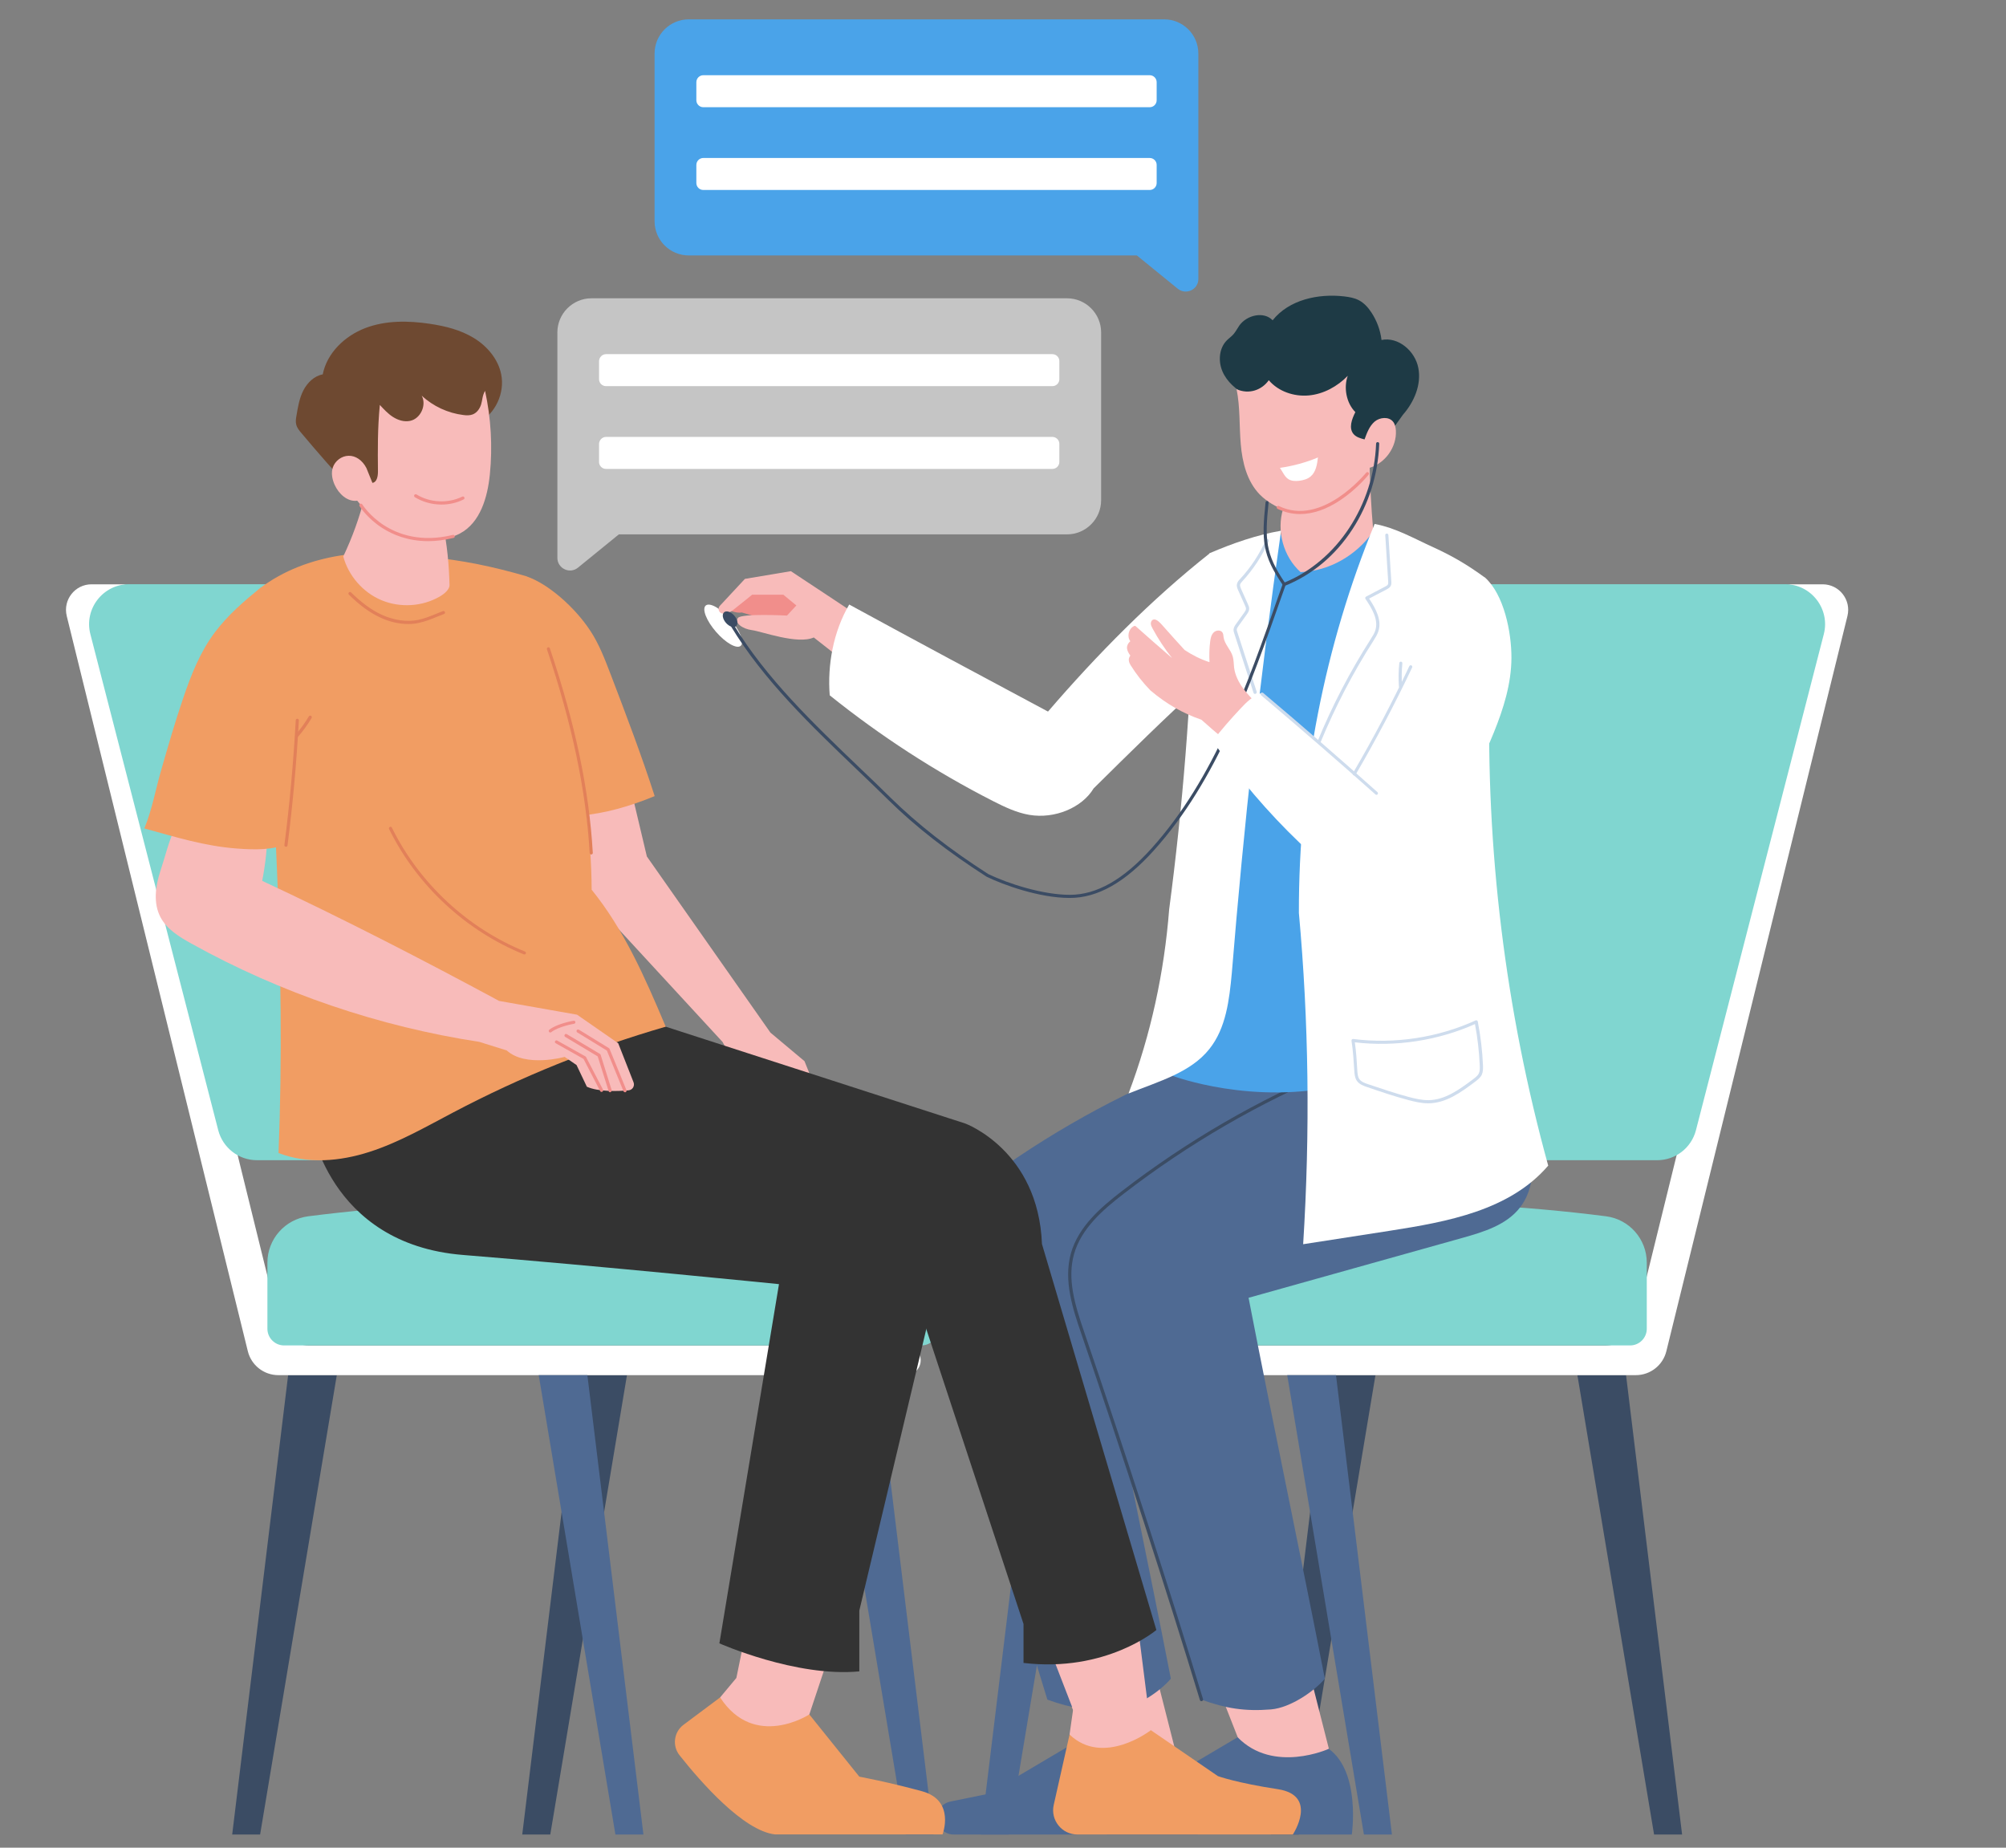
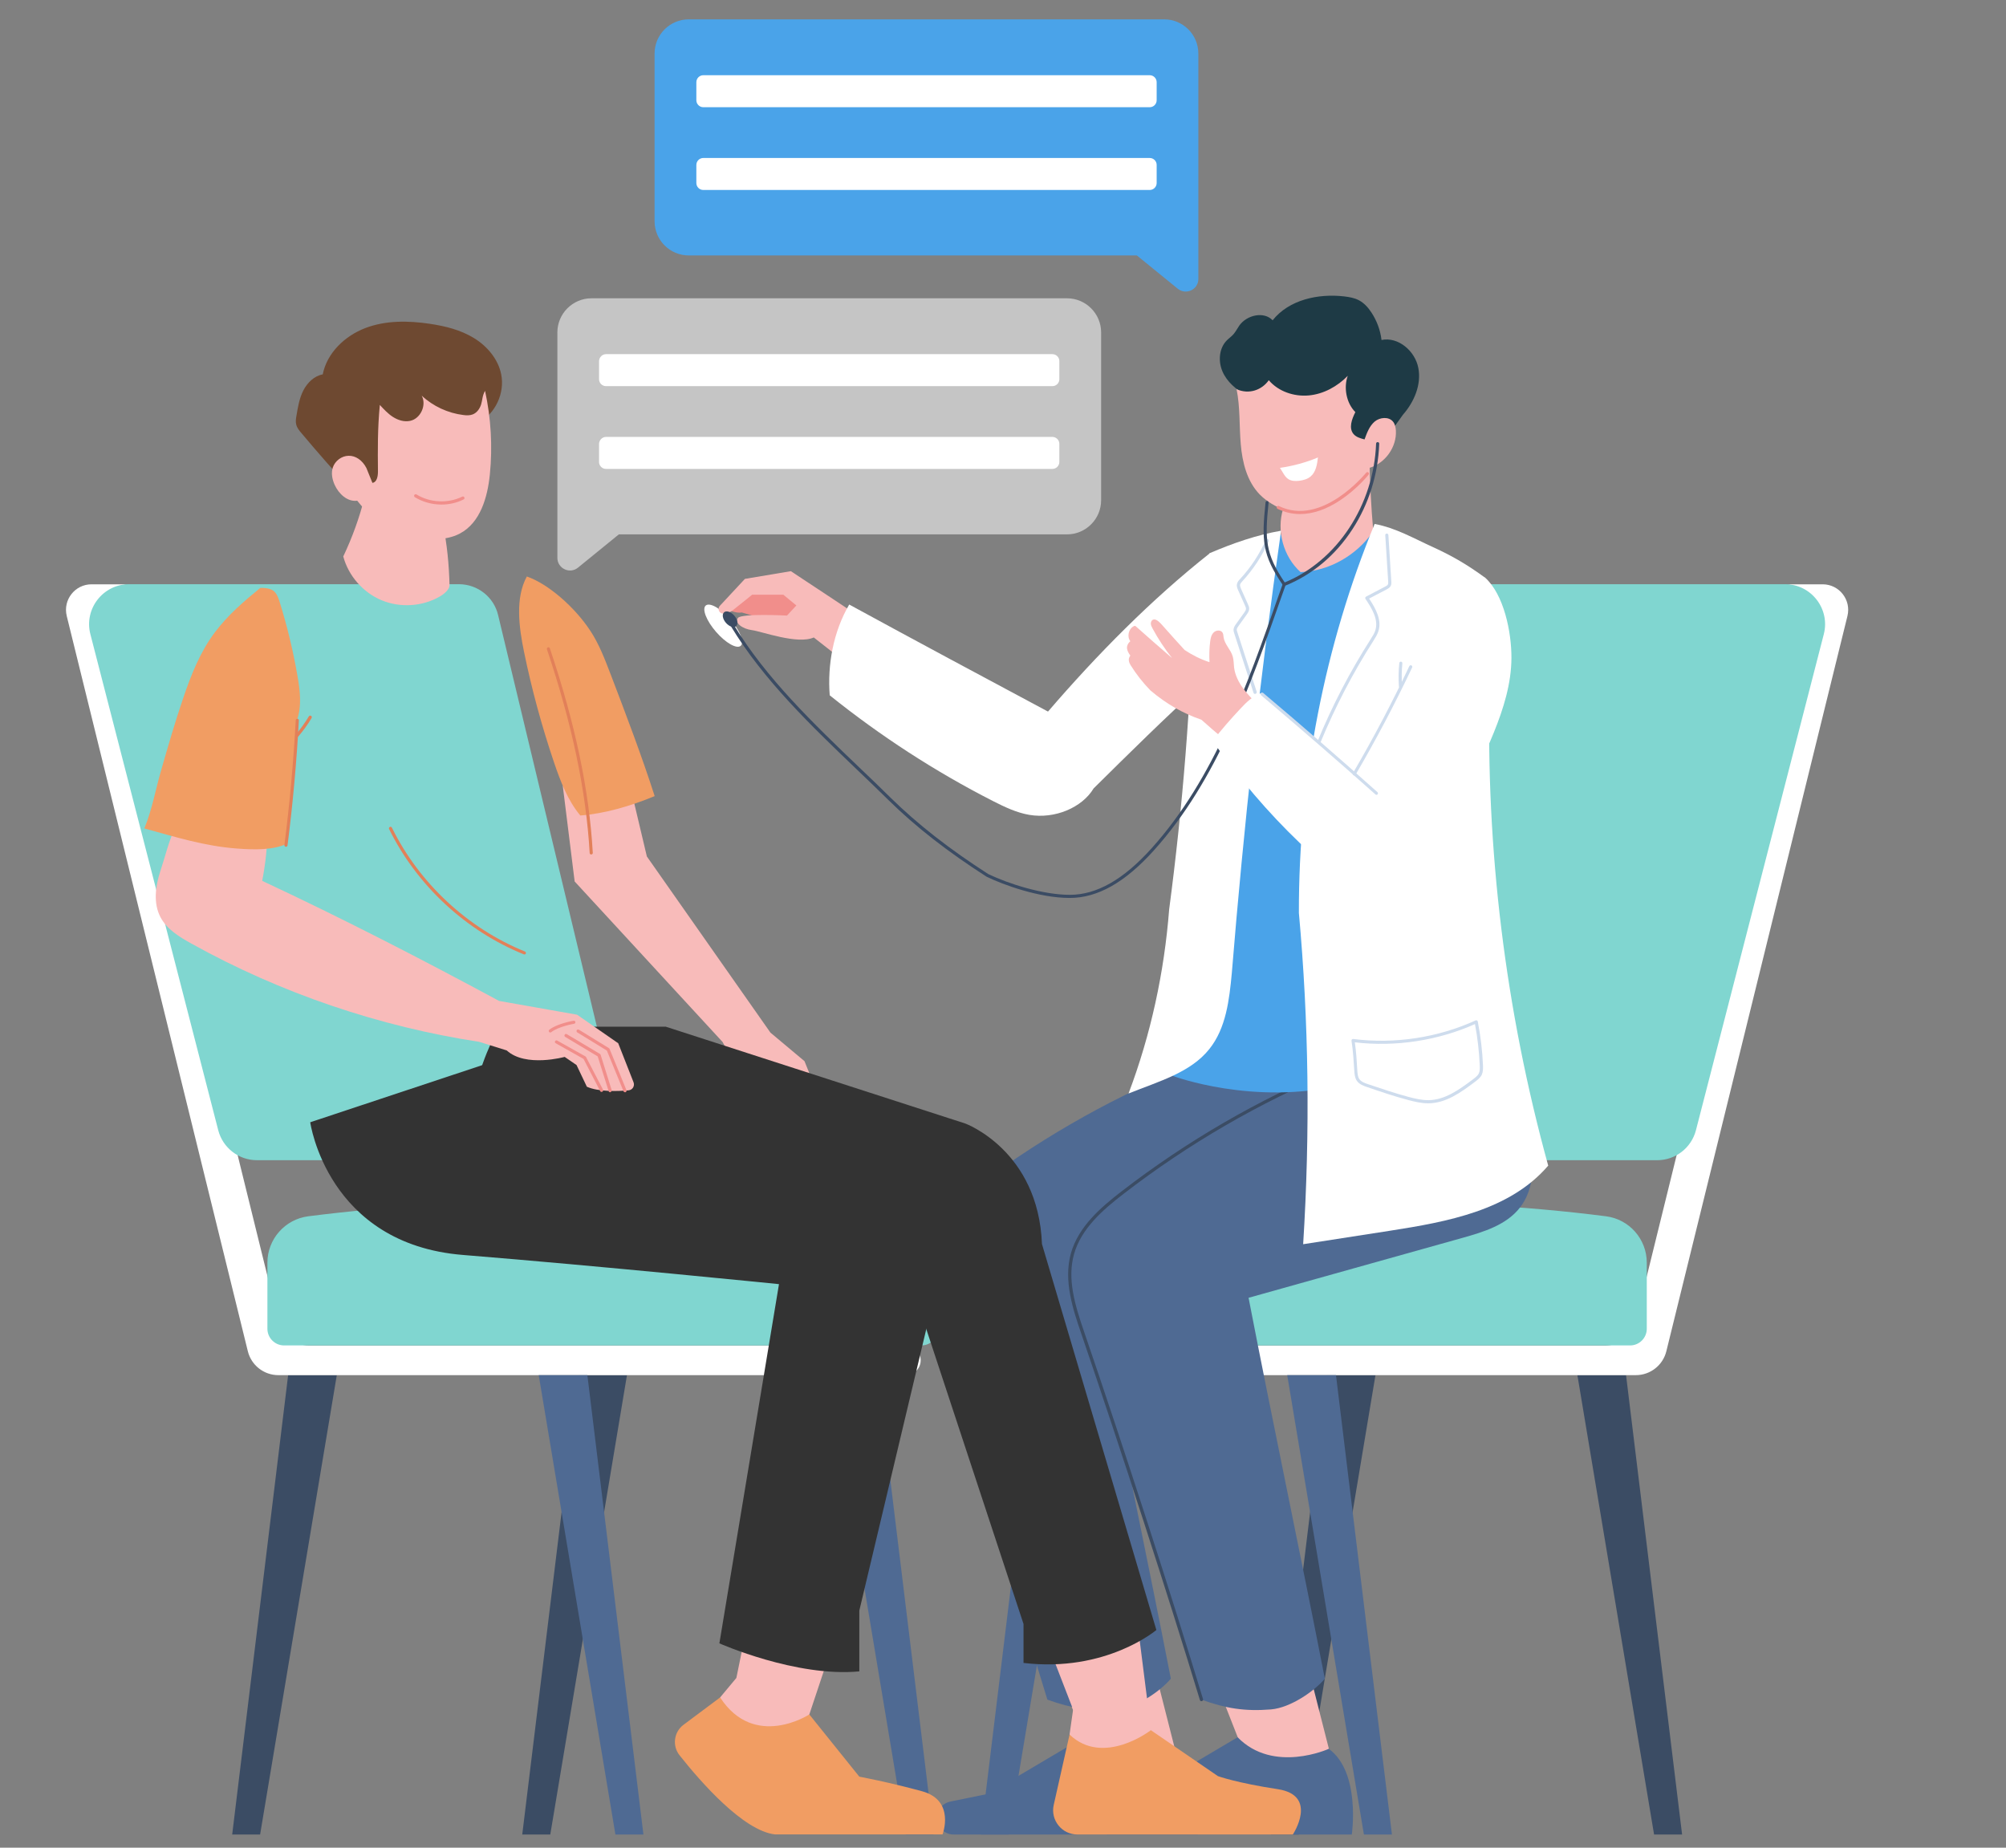
<svg xmlns="http://www.w3.org/2000/svg" width="304" height="280" viewBox="0 0 304 280" fill="none">
  <rect x="0" y="0" width="304" height="280" fill="#808080" stroke="none" />
  <g clip-path="url(#clip0_6836_3125)">
    <path d="M246.42 208.388L254.914 278H250.667L239.046 208.388H246.42Z" fill="#3B4C64" />
    <path d="M201.072 208.388L192.593 278H196.824L208.445 208.388H201.072Z" fill="#3B4C64" />
    <path d="M220.904 88.545H276.214C278.725 88.545 280.572 90.899 279.972 93.347L252.53 204.755C252.009 206.888 250.099 208.388 247.904 208.388H152.804C151.572 208.388 150.562 207.377 150.562 206.145C150.562 204.913 151.572 203.902 152.804 203.902H243.246C245.441 203.902 247.351 202.402 247.872 200.269L274.225 93.347C274.825 90.899 272.978 88.545 270.467 88.545H220.904Z" fill="white" />
    <path d="M202.462 208.388L210.941 278H206.693L195.072 208.388H202.462Z" fill="#4F6A93" />
    <path d="M157.098 208.388L148.619 278H152.867L164.472 208.388H157.098Z" fill="#4F6A93" />
    <path d="M214.603 93.189L196.572 168.345C195.656 172.152 198.546 175.817 202.461 175.817H251.14C253.904 175.817 256.319 173.953 257.014 171.268L276.388 96.111C277.383 92.273 274.477 88.529 270.514 88.529H220.509C217.698 88.545 215.267 90.472 214.603 93.189Z" fill="#80D6D0" />
    <path d="M243.388 184.315C218.646 181.14 188.725 181.393 154.383 184.568C150.735 184.9 147.94 187.964 147.94 191.629V201.359C147.94 202.749 149.077 203.886 150.467 203.886H247.035C248.425 203.886 249.562 202.749 249.562 201.359V191.344C249.562 187.79 246.925 184.773 243.388 184.315Z" fill="#80D6D0" />
    <path d="M43.666 208.388L35.188 278H39.419L51.04 208.388H43.666Z" fill="#3B4C64" />
    <path d="M87.64 208.388L79.145 278H83.393L95.014 208.388H87.64Z" fill="#3B4C64" />
    <path d="M69.182 88.545H13.872C11.361 88.545 9.514 90.899 10.114 93.347L37.556 204.755C38.077 206.888 39.988 208.388 42.182 208.388H137.283C138.514 208.388 139.525 207.377 139.525 206.145C139.525 204.913 138.514 203.902 137.283 203.902H46.856C44.661 203.902 42.751 202.402 42.23 200.269L15.877 93.347C15.277 90.899 17.124 88.545 19.635 88.545H69.182Z" fill="white" />
    <path d="M89.014 208.388L97.509 278H93.262L81.641 208.388H89.014Z" fill="#4F6A93" />
    <path d="M132.988 208.388L141.483 278H137.235L125.614 208.388H132.988Z" fill="#4F6A93" />
    <path d="M75.482 93.189L93.514 168.345C94.429 172.152 91.54 175.817 87.624 175.817H38.945C36.182 175.817 33.766 173.953 33.071 171.268L13.698 96.111C12.703 92.273 15.608 88.529 19.571 88.529H69.577C72.387 88.545 74.835 90.472 75.482 93.189Z" fill="#80D6D0" />
    <path d="M46.714 184.315C71.456 181.14 101.377 181.393 135.719 184.568C139.367 184.9 142.162 187.964 142.162 191.629V201.359C142.162 202.749 141.025 203.886 139.635 203.886H43.051C41.661 203.886 40.524 202.749 40.524 201.359V191.344C40.524 187.79 43.177 184.773 46.714 184.315Z" fill="#80D6D0" />
    <path d="M178.477 43.748L172.288 38.71H104.377C101.519 38.71 99.198 36.388 99.198 33.529V8.113C99.198 5.254 101.519 2.932 104.377 2.932H176.425C179.283 2.932 181.604 5.254 181.604 8.113V42.264C181.619 43.875 179.741 44.775 178.477 43.748Z" fill="#4AA3E9" />
    <path d="M174.229 11.398H106.587C106.003 11.398 105.529 11.872 105.529 12.457V15.189C105.529 15.774 106.003 16.248 106.587 16.248H174.229C174.814 16.248 175.287 15.774 175.287 15.189V12.457C175.287 11.872 174.814 11.398 174.229 11.398Z" fill="white" />
    <path d="M174.229 23.94H106.587C106.003 23.94 105.529 24.414 105.529 24.999V27.731C105.529 28.316 106.003 28.79 106.587 28.79H174.229C174.814 28.79 175.287 28.316 175.287 27.731V24.983C175.287 24.414 174.814 23.94 174.229 23.94Z" fill="white" />
    <path d="M208.778 67.9C209.153 67.9 209.457 67.596 209.457 67.221C209.457 66.846 209.153 66.541 208.778 66.541C208.403 66.541 208.099 66.846 208.099 67.221C208.099 67.596 208.403 67.9 208.778 67.9Z" fill="#CEDCED" />
    <path d="M112.255 97.866C112.854 97.345 112.151 95.557 110.686 93.872C109.221 92.187 107.548 91.243 106.949 91.764C106.351 92.285 107.053 94.073 108.518 95.758C109.983 97.443 111.656 98.387 112.255 97.866Z" fill="white" />
    <path d="M110.188 92.321C110.188 92.321 111.482 93 112.398 92.81L116.393 93.979L120.814 94.406L123.34 90.599L117.624 88.008L112.398 89.935L110.188 92.321Z" fill="#F18E8B" />
    <path d="M131.029 93.963L126.229 90.772L119.85 86.555L112.887 87.724L109.082 91.815C108.672 92.257 108.987 92.984 109.587 92.984C110.029 92.984 110.566 92.857 111.087 92.447C112.508 91.341 113.977 90.124 113.977 90.124H118.714L120.687 91.751L119.266 93.284C119.266 93.284 112.382 92.92 111.829 93.647C111.277 94.389 112.508 95.306 113.977 95.495C115.445 95.685 120.861 97.707 123.324 96.601L129.466 101.419L131.029 93.963Z" fill="#F8BBBA" />
    <path d="M183.309 83.87C174.467 90.851 166.193 99.255 158.82 107.832C148.872 102.509 138.909 97.186 128.693 91.61C126.277 95.748 125.377 100.755 125.741 105.368C133.414 111.528 141.704 116.914 150.467 121.385C152.235 122.285 154.051 123.154 155.993 123.485C159.83 124.133 163.967 122.411 165.735 119.473C171.199 114.071 176.678 108.653 182.141 103.709C183.593 98.907 184.383 93.9 184.493 88.877C184.572 87.187 184.699 84.912 183.309 83.87Z" fill="white" />
    <path d="M111.555 94.883C111.904 94.58 111.778 93.865 111.274 93.285C110.771 92.706 110.08 92.483 109.731 92.786C109.382 93.089 109.508 93.805 110.012 94.384C110.515 94.963 111.206 95.187 111.555 94.883Z" fill="#3B4C64" />
    <path d="M158.725 249.236L164.235 263.263C164.235 263.263 162.909 268.444 167.567 269.455C172.225 270.465 178.051 265.016 178.051 265.016L173.851 248.509L158.725 249.236Z" fill="#F8BBBA" />
    <path d="M144.514 278H181.541C181.541 278 182.93 268.57 178.051 265.016C178.051 265.016 169.667 268.839 164.235 263.263L149.741 271.84L144.009 273.009C143.046 273.214 142.272 273.956 142.051 274.92C141.704 276.5 142.888 278 144.514 278Z" fill="#4F6A93" />
    <path d="M178.92 162.106C167.441 166.876 156.593 173.163 146.757 180.745C143.536 183.225 140.267 186.084 139.178 190.001C138.072 193.95 139.414 198.136 140.741 202.022C146.236 218.071 153.799 241.306 158.725 257.56C162.436 258.903 165.325 259.361 169.257 259.045C172.209 258.808 175.872 256.265 177.436 254.385C174.104 237.262 169.351 214.627 165.878 196.667C176.662 193.65 187.462 190.617 198.246 187.6C201.515 186.684 205.004 185.626 207.057 182.925C208.667 180.824 209.109 178.012 208.841 175.375C208.573 172.737 207.625 170.225 207.12 167.603C204.373 166.608 201.988 164.807 199.241 163.828C197.63 163.259 195.925 162.991 194.251 162.722C190.415 162.106 186.009 159.152 178.92 162.106Z" fill="#4F6A93" />
    <path d="M182.062 249.236L187.572 263.263C187.572 263.263 186.246 268.444 190.904 269.455C195.562 270.465 201.388 265.016 201.388 265.016L197.188 248.509L182.062 249.236Z" fill="#F8BBBA" />
    <path d="M167.835 278H204.861C204.861 278 206.251 268.57 201.372 265.016C201.372 265.016 192.988 268.839 187.556 263.263L173.061 271.84L167.33 273.009C166.366 273.214 165.593 273.956 165.372 274.92C165.024 276.5 166.224 278 167.835 278Z" fill="#4F6A93" />
    <path d="M202.257 162.106C190.778 166.876 179.93 173.163 170.094 180.745C166.872 183.225 163.604 186.084 162.515 190.001C161.409 193.95 162.751 198.136 164.078 202.022C169.572 218.071 177.136 241.306 182.062 257.56C185.772 258.903 188.662 259.361 192.594 259.045C195.546 258.808 199.209 256.265 200.773 254.385C197.441 237.262 192.688 214.627 189.215 196.667C199.999 193.65 210.799 190.617 221.583 187.6C224.852 186.684 228.341 185.626 230.394 182.925C232.004 180.824 232.446 178.012 232.178 175.375C231.909 172.737 230.962 170.225 230.457 167.603C227.709 166.608 225.325 164.807 222.578 163.828C220.967 163.259 219.262 162.991 217.588 162.722C213.752 162.106 209.346 159.152 202.257 162.106Z" fill="#4F6A93" />
    <path d="M182.061 257.797C181.966 257.797 181.872 257.734 181.84 257.623C177.198 242.301 169.793 219.461 163.856 202.085C162.64 198.531 161.124 194.093 162.293 189.922C163.445 185.847 166.856 182.941 169.966 180.54C179.835 172.926 190.667 166.639 202.177 161.869C202.303 161.822 202.43 161.869 202.493 161.995C202.54 162.122 202.493 162.248 202.367 162.311C190.903 167.066 180.088 173.337 170.266 180.919C167.219 183.272 163.872 186.116 162.766 190.049C161.724 193.777 162.845 197.631 164.33 201.927C170.282 219.303 177.672 242.159 182.314 257.481C182.345 257.607 182.282 257.734 182.156 257.781C182.093 257.797 182.077 257.797 182.061 257.797Z" fill="#3B4C64" />
    <path d="M211.541 81.927L202.257 79.384L189.593 81.927L181.62 142.757L177.72 163.038C177.72 163.038 189.988 167.667 203.63 164.349C217.272 161.032 217.099 144.399 217.099 144.399L218.204 106.221L211.541 81.927Z" fill="#4AA3E9" />
    <path d="M207.53 69.29C207.594 73.034 207.783 76.761 208.115 80.521C205.62 84.106 201.515 86.539 197.094 86.697C194.488 84.359 193.415 80.442 194.457 77.093C194.536 76.809 194.646 76.54 194.851 76.335C195.041 76.161 195.278 76.066 195.515 75.972C199.762 74.281 203.725 71.928 207.53 69.29Z" fill="#F8BBBA" />
    <path d="M225.751 104.23C225.135 128.619 228.135 153.103 234.625 176.638C228.798 183.431 219.34 185.152 210.609 186.511C206.235 187.19 201.861 187.869 197.488 188.548C198.561 171.41 198.34 154.824 196.84 138.349C196.793 118.083 200.74 97.802 208.319 79.399C211.54 80 214.225 81.579 217.193 82.922C220.161 84.28 222.403 85.607 225.025 87.519C225.151 92.478 225.877 99.128 225.751 104.23Z" fill="white" />
    <path d="M199.888 112.681C199.856 112.681 199.824 112.681 199.793 112.665C199.666 112.618 199.619 112.476 199.666 112.349C201.877 106.963 204.593 101.75 207.735 96.838L207.751 96.806C208.003 96.411 208.272 96.001 208.414 95.558C208.951 93.931 207.924 92.225 206.93 90.757C206.898 90.693 206.882 90.63 206.898 90.567C206.914 90.504 206.961 90.441 207.024 90.409L209.914 88.893C210.103 88.798 210.261 88.703 210.324 88.577C210.388 88.466 210.388 88.308 210.372 88.119L209.93 81.105C209.914 80.979 210.024 80.868 210.151 80.853C210.277 80.853 210.388 80.947 210.403 81.074L210.845 88.087C210.861 88.292 210.877 88.561 210.751 88.798C210.609 89.066 210.34 89.209 210.135 89.319L207.482 90.709C208.556 92.32 209.44 94.042 208.872 95.701C208.714 96.19 208.43 96.632 208.161 97.059L208.145 97.091C205.019 101.972 202.319 107.168 200.109 112.523C200.077 112.618 199.982 112.681 199.888 112.681Z" fill="#CEDCED" />
    <path d="M216.419 167.193C215.361 167.193 214.335 166.94 213.435 166.703C211.335 166.15 209.235 165.439 207.214 164.744C206.693 164.571 205.982 164.334 205.603 163.749C205.303 163.291 205.272 162.738 205.24 162.296C205.145 160.78 205.051 159.216 204.814 157.715C204.798 157.636 204.829 157.573 204.877 157.51C204.924 157.462 205.003 157.431 205.082 157.447C211.319 158.252 217.903 157.241 223.619 154.635C223.682 154.603 223.761 154.603 223.824 154.635C223.887 154.667 223.935 154.73 223.951 154.793C224.377 156.989 224.645 159.232 224.74 161.459C224.756 161.948 224.756 162.438 224.551 162.88C224.33 163.323 223.919 163.639 223.587 163.891C221.251 165.66 219.119 167.13 216.577 167.193C216.529 167.193 216.466 167.193 216.419 167.193ZM205.319 157.952C205.524 159.374 205.619 160.843 205.698 162.264C205.729 162.691 205.761 163.149 205.982 163.496C206.251 163.907 206.756 164.113 207.34 164.302C209.361 164.981 211.445 165.692 213.53 166.245C214.43 166.482 215.487 166.735 216.545 166.719C218.945 166.656 221.014 165.234 223.287 163.512C223.587 163.275 223.935 163.023 224.108 162.675C224.266 162.343 224.266 161.933 224.251 161.49C224.156 159.374 223.919 157.257 223.524 155.188C217.903 157.699 211.461 158.679 205.319 157.952Z" fill="#CEDCED" />
    <path d="M194.14 80.426C190.935 102.746 188.488 125.176 186.672 147.495C186.293 151.523 185.803 155.804 183.277 158.963C180.435 162.533 175.682 163.844 171.024 165.708C174.403 156.783 176.44 147.337 177.182 137.797C179.235 122.285 180.482 106.647 180.893 91.025C181.524 88.451 182.472 85.955 183.293 83.838C186.83 82.322 190.461 81.058 194.14 80.426Z" fill="white" />
    <path d="M190.193 105.162C190.098 105.162 190.003 105.099 189.972 105.004L187.05 96.001C186.987 95.827 186.924 95.606 186.94 95.385C186.972 95.053 187.145 94.8 187.303 94.579L188.55 92.842C188.693 92.636 188.819 92.463 188.819 92.273C188.835 92.115 188.74 91.925 188.677 91.767L187.65 89.477C187.54 89.224 187.366 88.861 187.461 88.482C187.524 88.182 187.729 87.945 187.919 87.755C189.545 86.002 190.856 84.012 191.819 81.832C191.866 81.706 192.008 81.658 192.135 81.706C192.261 81.753 192.308 81.895 192.261 82.021C191.266 84.249 189.924 86.286 188.282 88.071C188.124 88.245 187.982 88.403 187.935 88.577C187.887 88.782 187.982 89.003 188.093 89.272L189.119 91.562C189.214 91.767 189.324 92.004 189.308 92.289C189.293 92.62 189.087 92.905 188.945 93.11L187.698 94.848C187.556 95.053 187.429 95.227 187.429 95.4C187.414 95.543 187.477 95.685 187.524 95.827L190.445 104.831C190.493 104.957 190.414 105.083 190.287 105.131C190.24 105.162 190.208 105.162 190.193 105.162Z" fill="#CEDCED" />
    <path d="M162.119 136.075C157.461 136.075 152.029 134.069 149.566 132.884C149.55 132.884 149.55 132.868 149.535 132.868C143.645 129.093 138.766 125.302 134.661 121.258C133.129 119.742 131.519 118.21 129.956 116.709C122.961 110.012 115.714 103.077 110.771 94.911C110.708 94.8 110.74 94.658 110.85 94.579C110.961 94.516 111.103 94.548 111.182 94.658C116.093 102.777 123.308 109.68 130.287 116.362C131.85 117.847 133.461 119.394 134.993 120.911C139.082 124.923 143.914 128.698 149.772 132.458C152.929 133.974 158.124 135.601 162.119 135.601H162.135C166.193 135.601 170.251 133.295 174.514 128.556C184.051 117.957 189.008 103.836 193.793 90.172L194.393 88.482C194.44 88.356 194.566 88.293 194.693 88.34C194.819 88.387 194.882 88.514 194.835 88.64L194.235 90.33C189.435 104.041 184.461 118.21 174.861 128.872C170.503 133.721 166.335 136.075 162.135 136.075C162.135 136.075 162.129 136.075 162.119 136.075Z" fill="#3B4C64" />
    <path d="M188.788 59.86C187.32 59.023 185.946 57.87 185.267 56.306C184.588 54.758 184.73 52.768 185.93 51.567C186.246 51.252 186.625 50.999 186.925 50.651C187.272 50.256 187.509 49.767 187.809 49.34C188.93 47.745 191.52 47.129 192.862 48.535C195.341 45.423 199.746 44.459 203.709 44.917C204.483 45.012 205.257 45.139 205.935 45.502C206.725 45.913 207.341 46.608 207.83 47.35C208.651 48.598 209.188 50.035 209.362 51.52C211.904 50.999 214.446 53.194 214.936 55.737C215.441 58.281 214.304 60.919 212.599 62.861C211.493 64.409 210.388 65.942 209.283 67.49C206.883 67.821 204.404 68.153 202.051 67.553C200.093 67.047 198.357 65.894 196.667 64.773C194.141 63.083 191.583 61.424 188.788 59.86Z" fill="#1E3A45" />
    <path d="M187.398 58.975C187.951 61.708 187.793 64.52 188.03 67.3C188.267 70.08 188.977 72.955 190.919 74.945C191.977 76.019 193.319 76.761 194.709 77.346C195.719 77.757 196.793 78.104 197.883 78.057C199.256 77.994 200.535 77.33 201.735 76.651C204.246 75.214 206.851 73.46 207.577 70.885C209.946 70.175 211.683 67.726 211.541 65.246C211.509 64.772 211.414 64.283 211.114 63.904C210.467 63.098 209.109 63.224 208.32 63.888C207.53 64.567 207.151 65.594 206.788 66.589C206.188 66.431 205.541 66.257 205.13 65.784C204.356 64.883 204.862 63.509 205.398 62.451C203.993 61.045 203.614 58.691 204.246 56.954C202.667 58.565 200.583 59.718 198.341 59.923C196.098 60.129 193.73 59.323 192.277 57.617C191.251 59.086 189.293 59.828 187.398 58.975Z" fill="#F8BBBA" />
    <path d="M193.967 70.901C195.94 70.617 197.883 70.096 199.73 69.322C199.604 70.364 199.43 71.517 198.625 72.197C198.151 72.607 197.504 72.781 196.872 72.86C196.319 72.923 195.719 72.907 195.246 72.607C194.677 72.244 194.425 71.565 193.967 70.901Z" fill="white" />
    <path d="M197.014 77.899C195.83 77.899 194.677 77.63 193.603 77.109C193.493 77.046 193.43 76.904 193.493 76.793C193.556 76.683 193.698 76.619 193.809 76.683C200.346 79.889 206.961 71.707 207.04 71.628C207.119 71.533 207.277 71.501 207.372 71.596C207.467 71.675 207.498 71.833 207.403 71.928C207.34 72.023 205.667 74.092 203.14 75.782C201.04 77.188 198.972 77.899 197.014 77.899Z" fill="#F18E8B" />
    <path d="M190.777 106.931C189.104 105.304 187.319 103.472 187.019 101.15C186.956 100.597 186.972 100.013 186.814 99.476C186.514 98.433 185.567 97.627 185.425 96.553C185.393 96.332 185.393 96.08 185.283 95.89C185.03 95.432 184.304 95.463 183.925 95.843C183.546 96.222 183.451 96.759 183.388 97.28C183.261 98.291 183.246 99.318 183.293 100.344C181.84 99.871 180.64 99.239 179.519 98.496C178.477 97.375 177.419 96.174 176.361 94.99C176.093 94.689 175.84 94.389 175.525 94.137C175.304 93.947 174.988 93.789 174.719 93.915C174.498 94.01 174.388 94.295 174.404 94.532C174.419 94.784 174.546 95.005 174.656 95.227C175.509 96.806 176.504 98.323 177.625 99.728C175.682 98.07 173.914 96.49 172.146 94.927C172.098 94.895 172.067 94.847 172.004 94.847C171.94 94.832 171.877 94.863 171.814 94.895C171.025 95.306 170.756 96.459 171.293 97.169C170.898 97.517 170.74 97.944 170.804 98.323C170.867 98.702 171.072 99.033 171.293 99.349C170.882 99.902 171.104 100.408 171.34 100.802C172.193 102.177 173.204 103.456 174.34 104.625C176.772 106.694 179.33 108.132 182.061 109.064C183.214 110.106 184.319 111.054 185.583 112.065C185.977 111.891 186.261 111.559 186.546 111.244C187.288 110.375 188.014 109.522 188.756 108.653C189.088 108.242 189.419 107.847 190.777 106.931Z" fill="#F8BBBA" />
    <path d="M205.603 117.025C208.272 112.507 210.672 107.832 212.804 103.03C215.014 97.043 219.482 90.298 225.025 87.502C227.914 90.061 229.067 95.795 229.051 99.697C229.035 103.598 227.851 107.389 226.382 111.007C223.272 118.683 218.851 125.807 213.135 131.794C210.83 133.816 207.325 133.989 204.451 132.947C201.561 131.904 199.177 129.851 196.967 127.734C192.135 123.106 187.777 117.988 183.767 112.286C185.093 110.58 186.514 108.953 187.982 107.389C188.882 106.426 189.861 105.446 191.203 105.004C195.767 109.111 200.472 113.107 205.603 117.025Z" fill="white" />
    <path d="M208.604 120.452C208.541 120.452 208.494 120.437 208.446 120.389C202.778 115.335 196.936 110.28 191.125 105.367C191.03 105.289 191.015 105.131 191.094 105.036C191.172 104.941 191.33 104.925 191.425 105.004C197.251 109.917 203.078 114.971 208.746 120.042C208.841 120.137 208.857 120.279 208.762 120.374C208.746 120.421 208.667 120.452 208.604 120.452Z" fill="#CEDCED" />
    <path d="M205.241 117.515C205.193 117.515 205.162 117.499 205.114 117.483C205.004 117.42 204.956 117.278 205.035 117.151C208.114 111.891 210.988 106.442 213.577 100.945C213.641 100.834 213.767 100.771 213.893 100.834C214.004 100.897 214.067 101.024 214.004 101.15C211.398 106.663 208.509 112.128 205.43 117.404C205.398 117.467 205.32 117.515 205.241 117.515Z" fill="#CEDCED" />
    <path d="M212.235 104.246C212.109 104.246 212.014 104.152 211.998 104.025C211.92 102.841 211.935 101.64 212.062 100.471C212.077 100.345 212.188 100.25 212.314 100.266C212.441 100.282 212.535 100.392 212.52 100.519C212.409 101.672 212.393 102.841 212.472 104.009C212.488 104.136 212.377 104.246 212.251 104.262L212.235 104.246Z" fill="#CEDCED" />
    <path d="M194.615 88.782C194.536 88.782 194.472 88.75 194.425 88.687C191.267 84.106 191.188 81.863 191.788 76.129C191.804 76.003 191.915 75.908 192.041 75.924C192.167 75.94 192.262 76.05 192.246 76.177C191.678 81.705 191.741 83.917 194.694 88.261C202.636 84.991 208.194 76.556 208.541 67.221C208.541 67.094 208.651 66.984 208.794 67C208.92 67 209.03 67.11 209.015 67.252C208.841 71.88 207.451 76.351 204.973 80.173C202.399 84.154 198.846 87.123 194.709 88.782H194.615Z" fill="#3B4C64" />
    <path d="M95.55 119.331L98.029 129.788L116.756 156.483L121.919 160.811L123.34 164.349L112.082 162.501L109.492 157.889L87.087 133.579L85.287 119.094L95.55 119.331Z" fill="#F8BBBA" />
    <path d="M112.825 248.241L111.593 254.275L109.13 257.229C109.13 257.229 106.793 263.468 113.551 264.368C120.309 265.269 122.646 259.819 122.646 259.819L125.472 251.337L112.825 248.241Z" fill="#F8BBBA" />
    <path d="M159.262 250.373L162.625 259.061L162.088 262.836C162.088 262.836 163.935 268.001 168.12 267.764C172.304 267.512 174.435 262.188 174.435 262.188L172.556 247.34L159.262 250.373Z" fill="#F8BBBA" />
    <path d="M100.888 155.583L146.283 170.257C146.283 170.257 157.351 174.316 157.904 188.517L175.241 247.009C175.241 247.009 167.63 253.485 155.109 252V246.092L138.072 194.424C138.072 194.424 85.067 185.942 75.656 178.929C66.246 171.915 75.656 155.583 75.656 155.583H100.888Z" fill="#333333" />
    <path d="M47.014 170.067C47.014 170.067 49.572 188.517 70.161 190.175C90.751 191.834 118.051 194.598 118.051 194.598L109.019 249.031C109.019 249.031 120.64 254.196 130.224 253.28V244.071L142.209 193.698C142.209 193.698 146.456 183.731 142.209 177.823C137.961 171.915 111.198 167.666 100.872 165.739C90.561 163.796 74.882 160.811 74.882 160.811L47.014 170.067Z" fill="#333333" />
    <path d="M109.13 257.229L103.572 261.383C102.119 262.473 101.851 264.558 102.972 265.979C106.193 270.055 112.651 277.431 117.435 277.984H142.84C142.84 277.984 144.814 272.835 139.73 271.445C134.646 270.055 130.224 269.233 130.224 269.233L122.646 259.803C122.661 259.803 114.34 265.221 109.13 257.229Z" fill="#F19D63" />
    <path d="M162.088 262.852L159.688 273.514C159.167 275.82 160.92 278 163.272 278H195.925C195.925 278 199.856 272.077 193.635 271.129C187.399 270.181 184.572 269.154 184.572 269.154L174.404 262.188C174.435 262.188 167.22 267.764 162.088 262.852Z" fill="#F19D63" />
-     <path d="M42.213 174.727C46.587 176.433 51.545 175.991 55.998 174.554C60.466 173.116 64.555 170.747 68.708 168.567C78.956 163.165 89.756 158.805 100.887 155.583C97.698 148.001 94.524 140.83 89.661 134.827C89.614 118.542 84.703 102.809 79.84 87.345C74.819 85.876 70.019 84.865 64.761 84.391C56.045 82.875 46.477 83.823 39.45 89.098C41.392 117.625 43.334 146.2 42.213 174.727Z" fill="#F19D63" />
    <path d="M79.84 87.36C83.124 88.498 87.119 92.036 89.44 95.558C90.782 97.58 91.65 99.871 92.519 102.129C94.872 108.29 97.224 114.466 99.214 120.642C95.472 122.19 91.556 123.312 87.94 123.58C86.029 121.274 84.94 118.415 83.977 115.587C82.114 110.09 80.582 104.467 79.414 98.781C78.624 94.958 78.072 90.599 79.84 87.36Z" fill="#F19D63" />
    <path d="M89.598 129.488C89.471 129.488 89.361 129.393 89.361 129.267C88.824 119.852 86.708 109.759 82.887 98.401C82.84 98.275 82.919 98.149 83.029 98.101C83.156 98.054 83.282 98.133 83.329 98.244C87.166 109.632 89.298 119.773 89.835 129.235C89.85 129.361 89.755 129.472 89.598 129.488C89.608 129.488 89.608 129.488 89.598 129.488Z" fill="#E28059" />
    <path d="M26.63 125.16C25.509 127.64 25.067 129.693 24.309 131.983C23.551 134.258 23.203 136.88 24.324 138.997C25.288 140.829 27.166 141.966 28.982 142.977C42.561 150.528 57.53 155.582 72.672 157.889C73.682 155.803 74.677 153.718 75.64 151.681C63.861 145.331 51.972 139.202 39.735 133.484C40.224 130.941 40.54 128.366 40.524 125.349C37.256 125.697 33.956 125.728 30.688 125.428C29.156 125.286 27.593 125.081 26.63 125.16Z" fill="#F8BBBA" />
    <path d="M79.477 144.636C79.445 144.636 79.414 144.636 79.382 144.62C70.587 141.066 63.151 134.148 58.966 125.634C58.903 125.523 58.95 125.381 59.077 125.318C59.187 125.255 59.33 125.302 59.393 125.428C63.529 133.832 70.872 140.671 79.556 144.194C79.682 144.241 79.73 144.383 79.682 144.51C79.651 144.589 79.572 144.636 79.477 144.636Z" fill="#E28059" />
-     <path d="M61.872 94.563C60.482 94.563 58.998 94.232 57.609 93.568C56.03 92.841 54.482 91.704 52.872 90.109C52.777 90.014 52.777 89.872 52.872 89.777C52.967 89.682 53.109 89.682 53.203 89.777C54.782 91.325 56.282 92.431 57.814 93.142C59.661 93.995 61.603 94.279 63.325 93.947C64.272 93.758 65.203 93.379 66.103 93.015C66.435 92.873 66.782 92.731 67.13 92.605C67.256 92.557 67.382 92.62 67.43 92.747C67.477 92.873 67.414 92.999 67.288 93.047C66.956 93.173 66.609 93.315 66.277 93.442C65.361 93.821 64.414 94.2 63.419 94.405C62.914 94.516 62.409 94.563 61.872 94.563Z" fill="#E28059" />
    <path d="M72.53 64.062C75.072 62.687 76.525 59.576 75.956 56.732C75.498 54.426 73.841 52.468 71.835 51.236C69.83 50.003 67.493 49.419 65.156 49.071C61.872 48.582 58.446 48.534 55.351 49.719C52.256 50.904 49.556 53.478 48.909 56.732C47.614 56.969 46.572 57.996 45.972 59.165C45.372 60.334 45.151 61.661 44.93 62.972C44.851 63.43 44.772 63.904 44.898 64.362C45.025 64.851 45.356 65.262 45.688 65.641C48.167 68.595 50.709 71.517 53.598 74.582C55.856 75.814 58.73 75.435 61.004 74.234C63.277 73.034 65.077 71.107 66.814 69.195C68.535 67.284 70.256 65.294 72.53 64.062Z" fill="#6E4931" />
    <path d="M73.509 59.228C74.409 63.382 74.661 67.663 74.235 71.896C73.888 75.371 72.782 79.225 69.688 80.853C68.598 81.437 67.335 81.658 66.103 81.721C61.714 81.927 57.277 79.889 54.135 75.877C52.651 76.082 51.324 74.834 50.709 73.46C50.345 72.639 50.156 71.691 50.44 70.838C50.772 69.843 51.767 69.085 52.824 69.069C53.882 69.037 54.909 69.732 55.524 70.917C55.824 71.675 56.14 72.433 56.44 73.176C57.135 73.065 57.277 72.149 57.277 71.454C57.245 68.2 57.214 64.962 57.561 61.361C58.177 62.024 58.793 62.703 59.566 63.193C60.34 63.682 61.256 63.967 62.156 63.777C63.735 63.446 64.682 61.392 63.909 59.955C65.63 61.566 67.888 62.608 70.224 62.893C70.698 62.956 71.203 62.972 71.645 62.798C72.277 62.545 72.703 61.945 72.909 61.297C73.114 60.65 73.082 59.955 73.509 59.228Z" fill="#F8BBBA" />
    <path d="M66.908 76.461C65.487 76.461 64.066 76.082 62.866 75.34C62.755 75.277 62.724 75.119 62.787 75.008C62.85 74.898 63.008 74.866 63.119 74.929C65.171 76.193 67.887 76.319 70.05 75.261C70.161 75.198 70.303 75.245 70.366 75.371C70.429 75.482 70.382 75.624 70.255 75.687C69.213 76.209 68.061 76.461 66.908 76.461Z" fill="#F18E8B" />
    <path d="M55.225 75.451C54.467 78.452 53.409 81.39 52.02 84.328C52.809 87.266 55.02 89.793 57.83 90.962C60.641 92.131 63.988 91.926 66.625 90.409C67.335 89.999 68.078 89.367 68.125 88.719C68.046 85.592 67.762 82.48 67.083 79.226C62.946 79.052 58.856 77.71 55.225 75.451Z" fill="#F8BBBA" />
-     <path d="M64.888 82.006C61.809 82.006 59.488 81.011 57.94 80.016C55.619 78.531 54.53 76.762 54.482 76.683C54.419 76.572 54.451 76.43 54.561 76.351C54.672 76.288 54.814 76.32 54.893 76.43C54.909 76.446 55.998 78.199 58.224 79.621C60.277 80.932 63.751 82.259 68.63 81.058C68.756 81.027 68.882 81.106 68.914 81.232C68.946 81.358 68.867 81.485 68.74 81.516C67.351 81.848 66.056 82.006 64.888 82.006Z" fill="#F18E8B" />
    <path d="M39.435 89.098C36.924 91.151 34.54 93.205 32.582 95.796C30.34 98.765 28.951 102.288 27.751 105.826C26.535 109.38 25.493 112.997 24.451 116.614C23.519 119.821 23.108 122.506 21.877 125.539C26.63 126.85 31.003 128.224 35.93 128.588C38.63 128.793 41.456 128.824 43.509 127.845C44.298 121.495 44.977 115.13 44.993 109.175C45.767 106.979 45.467 104.578 45.056 102.288C44.409 98.576 43.524 94.895 42.403 91.294C42.214 90.693 42.009 90.062 41.551 89.619C41.109 89.193 40.161 89.051 39.435 89.098Z" fill="#F19D63" />
    <path d="M43.335 128.319H43.304C43.177 128.303 43.083 128.177 43.098 128.051C43.904 121.795 44.472 115.446 44.819 109.143C44.819 109.017 44.946 108.906 45.072 108.922C45.198 108.922 45.309 109.048 45.293 109.175C44.946 115.477 44.377 121.859 43.572 128.114C43.556 128.224 43.462 128.319 43.335 128.319Z" fill="#E28059" />
    <path d="M44.961 111.765C44.913 111.765 44.85 111.749 44.803 111.702C44.708 111.623 44.692 111.465 44.771 111.37C45.529 110.501 46.208 109.554 46.808 108.558C46.871 108.448 47.013 108.416 47.14 108.479C47.25 108.543 47.282 108.685 47.219 108.811C46.619 109.822 45.908 110.801 45.134 111.686C45.087 111.733 45.024 111.765 44.961 111.765Z" fill="#E28059" />
    <path d="M87.593 86.018L93.783 80.979H161.693C164.551 80.979 166.872 78.657 166.872 75.798V50.383C166.872 47.524 164.551 45.202 161.693 45.202H89.646C86.788 45.202 84.467 47.524 84.467 50.383V84.533C84.467 86.144 86.346 87.045 87.593 86.018Z" fill="#C5C5C5" />
    <path d="M91.84 53.668H159.482C160.067 53.668 160.54 54.142 160.54 54.726V57.459C160.54 58.043 160.067 58.517 159.482 58.517H91.84C91.256 58.517 90.782 58.043 90.782 57.459V54.726C90.798 54.142 91.272 53.668 91.84 53.668Z" fill="white" />
    <path d="M91.84 66.21H159.482C160.067 66.21 160.54 66.684 160.54 67.268V70.001C160.54 70.585 160.067 71.059 159.482 71.059H91.84C91.256 71.059 90.782 70.585 90.782 70.001V67.268C90.798 66.684 91.272 66.21 91.84 66.21Z" fill="white" />
    <path d="M75.64 151.681L87.451 153.766L93.688 158.094L96.009 164.002C96.23 164.571 95.851 165.187 95.235 165.234C93.609 165.376 90.688 165.471 88.935 164.681L87.372 161.396L85.572 160.163C85.572 160.163 79.667 161.806 76.793 159.184L72.656 157.889C72.672 157.889 71.693 154.351 75.64 151.681Z" fill="#F8BBBA" />
    <path d="M83.393 156.467C83.33 156.467 83.251 156.436 83.204 156.372C83.125 156.262 83.141 156.12 83.251 156.041C84.435 155.109 86.819 154.698 86.93 154.682C87.056 154.666 87.183 154.745 87.198 154.872C87.214 154.998 87.135 155.124 87.009 155.14C86.993 155.14 84.641 155.551 83.551 156.404C83.504 156.451 83.441 156.467 83.393 156.467Z" fill="#F18E8B" />
    <path d="M94.714 165.518C94.619 165.518 94.524 165.455 94.493 165.376L91.966 159.2L87.482 156.451C87.372 156.388 87.34 156.23 87.403 156.119C87.466 156.009 87.624 155.977 87.735 156.041L92.282 158.836C92.33 158.868 92.361 158.9 92.377 158.947L94.935 165.202C94.982 165.328 94.919 165.455 94.809 165.518C94.777 165.502 94.745 165.518 94.714 165.518Z" fill="#F18E8B" />
    <path d="M92.457 165.518C92.362 165.518 92.267 165.455 92.235 165.344L90.578 160.084L85.651 157.13C85.541 157.067 85.509 156.925 85.572 156.799C85.635 156.672 85.778 156.657 85.904 156.72L90.909 159.705C90.957 159.737 91.004 159.784 91.02 159.831L92.693 165.186C92.725 165.313 92.662 165.439 92.535 165.486C92.504 165.502 92.472 165.518 92.457 165.518Z" fill="#F18E8B" />
    <path d="M91.161 165.471C91.082 165.471 90.987 165.424 90.956 165.345L88.43 160.464L84.214 158.094C84.103 158.031 84.056 157.889 84.119 157.778C84.182 157.668 84.324 157.62 84.435 157.684L88.714 160.085C88.761 160.1 88.793 160.148 88.809 160.179L91.382 165.123C91.445 165.234 91.398 165.376 91.287 165.439C91.24 165.455 91.209 165.471 91.161 165.471Z" fill="#F18E8B" />
  </g>
  <defs>
    <clipPath id="clip0_6836_3125">
      <rect width="284.751" height="276" fill="white" transform="translate(10 2)" />
    </clipPath>
  </defs>
</svg>